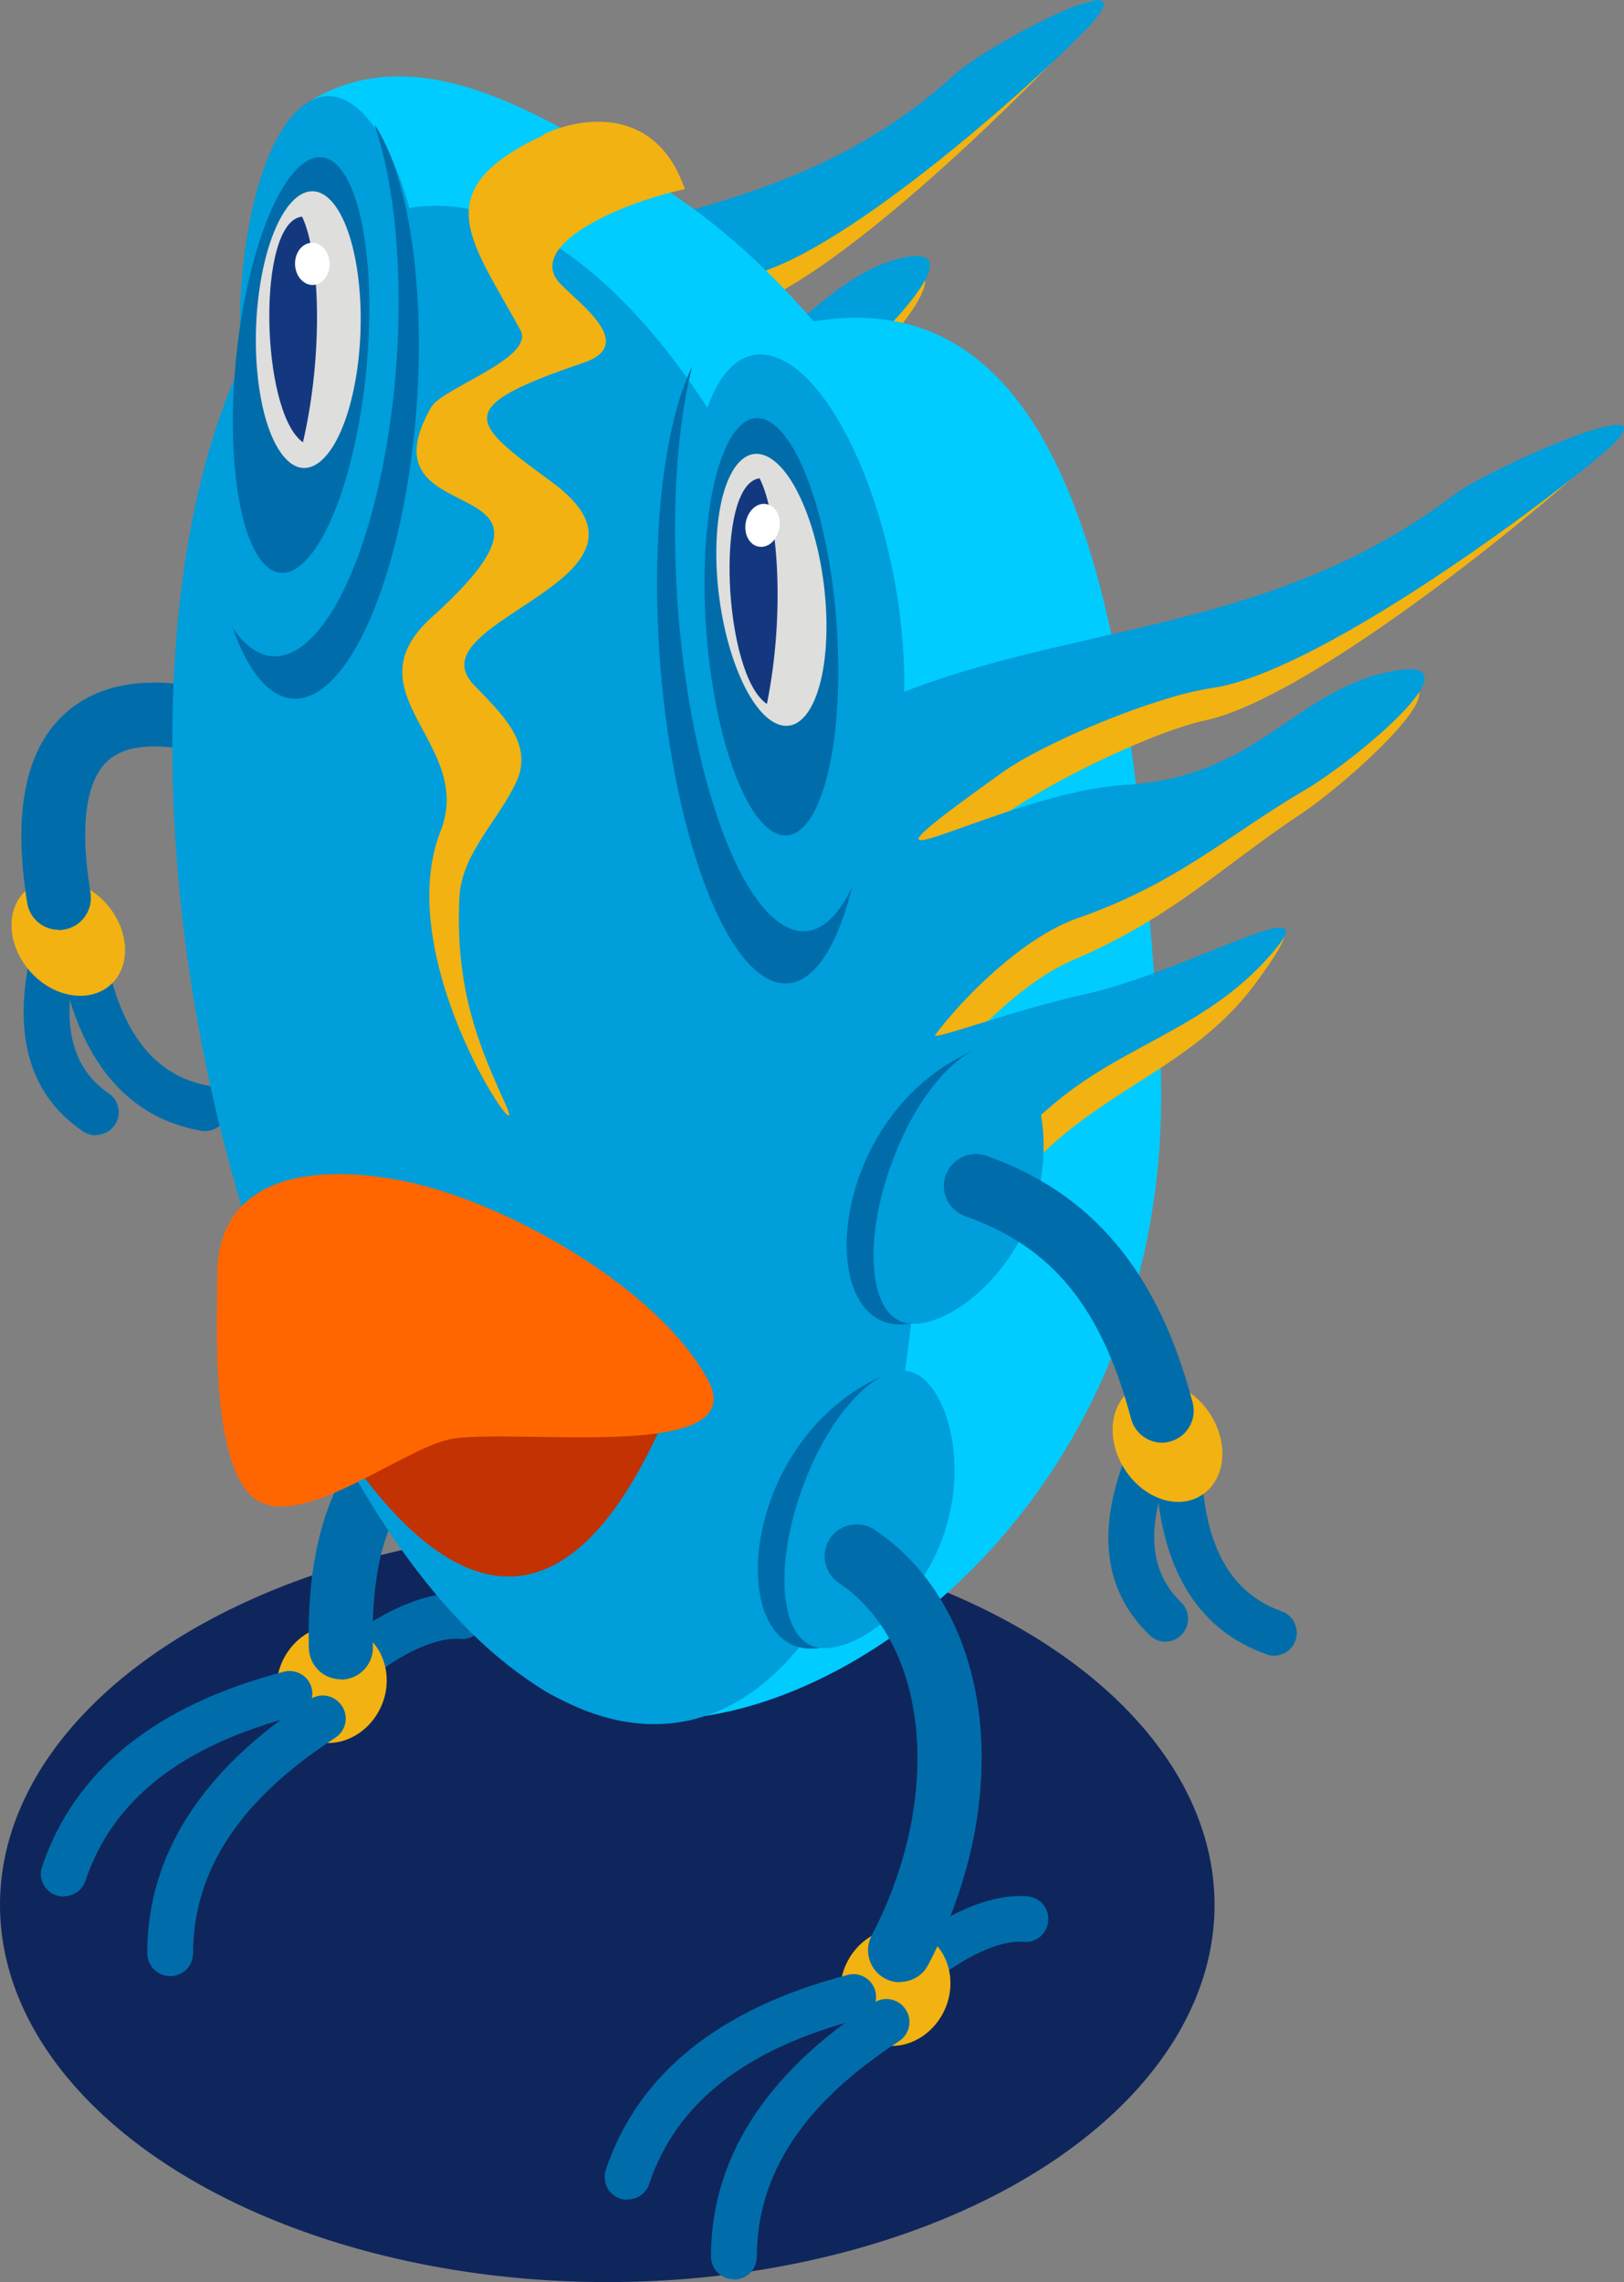
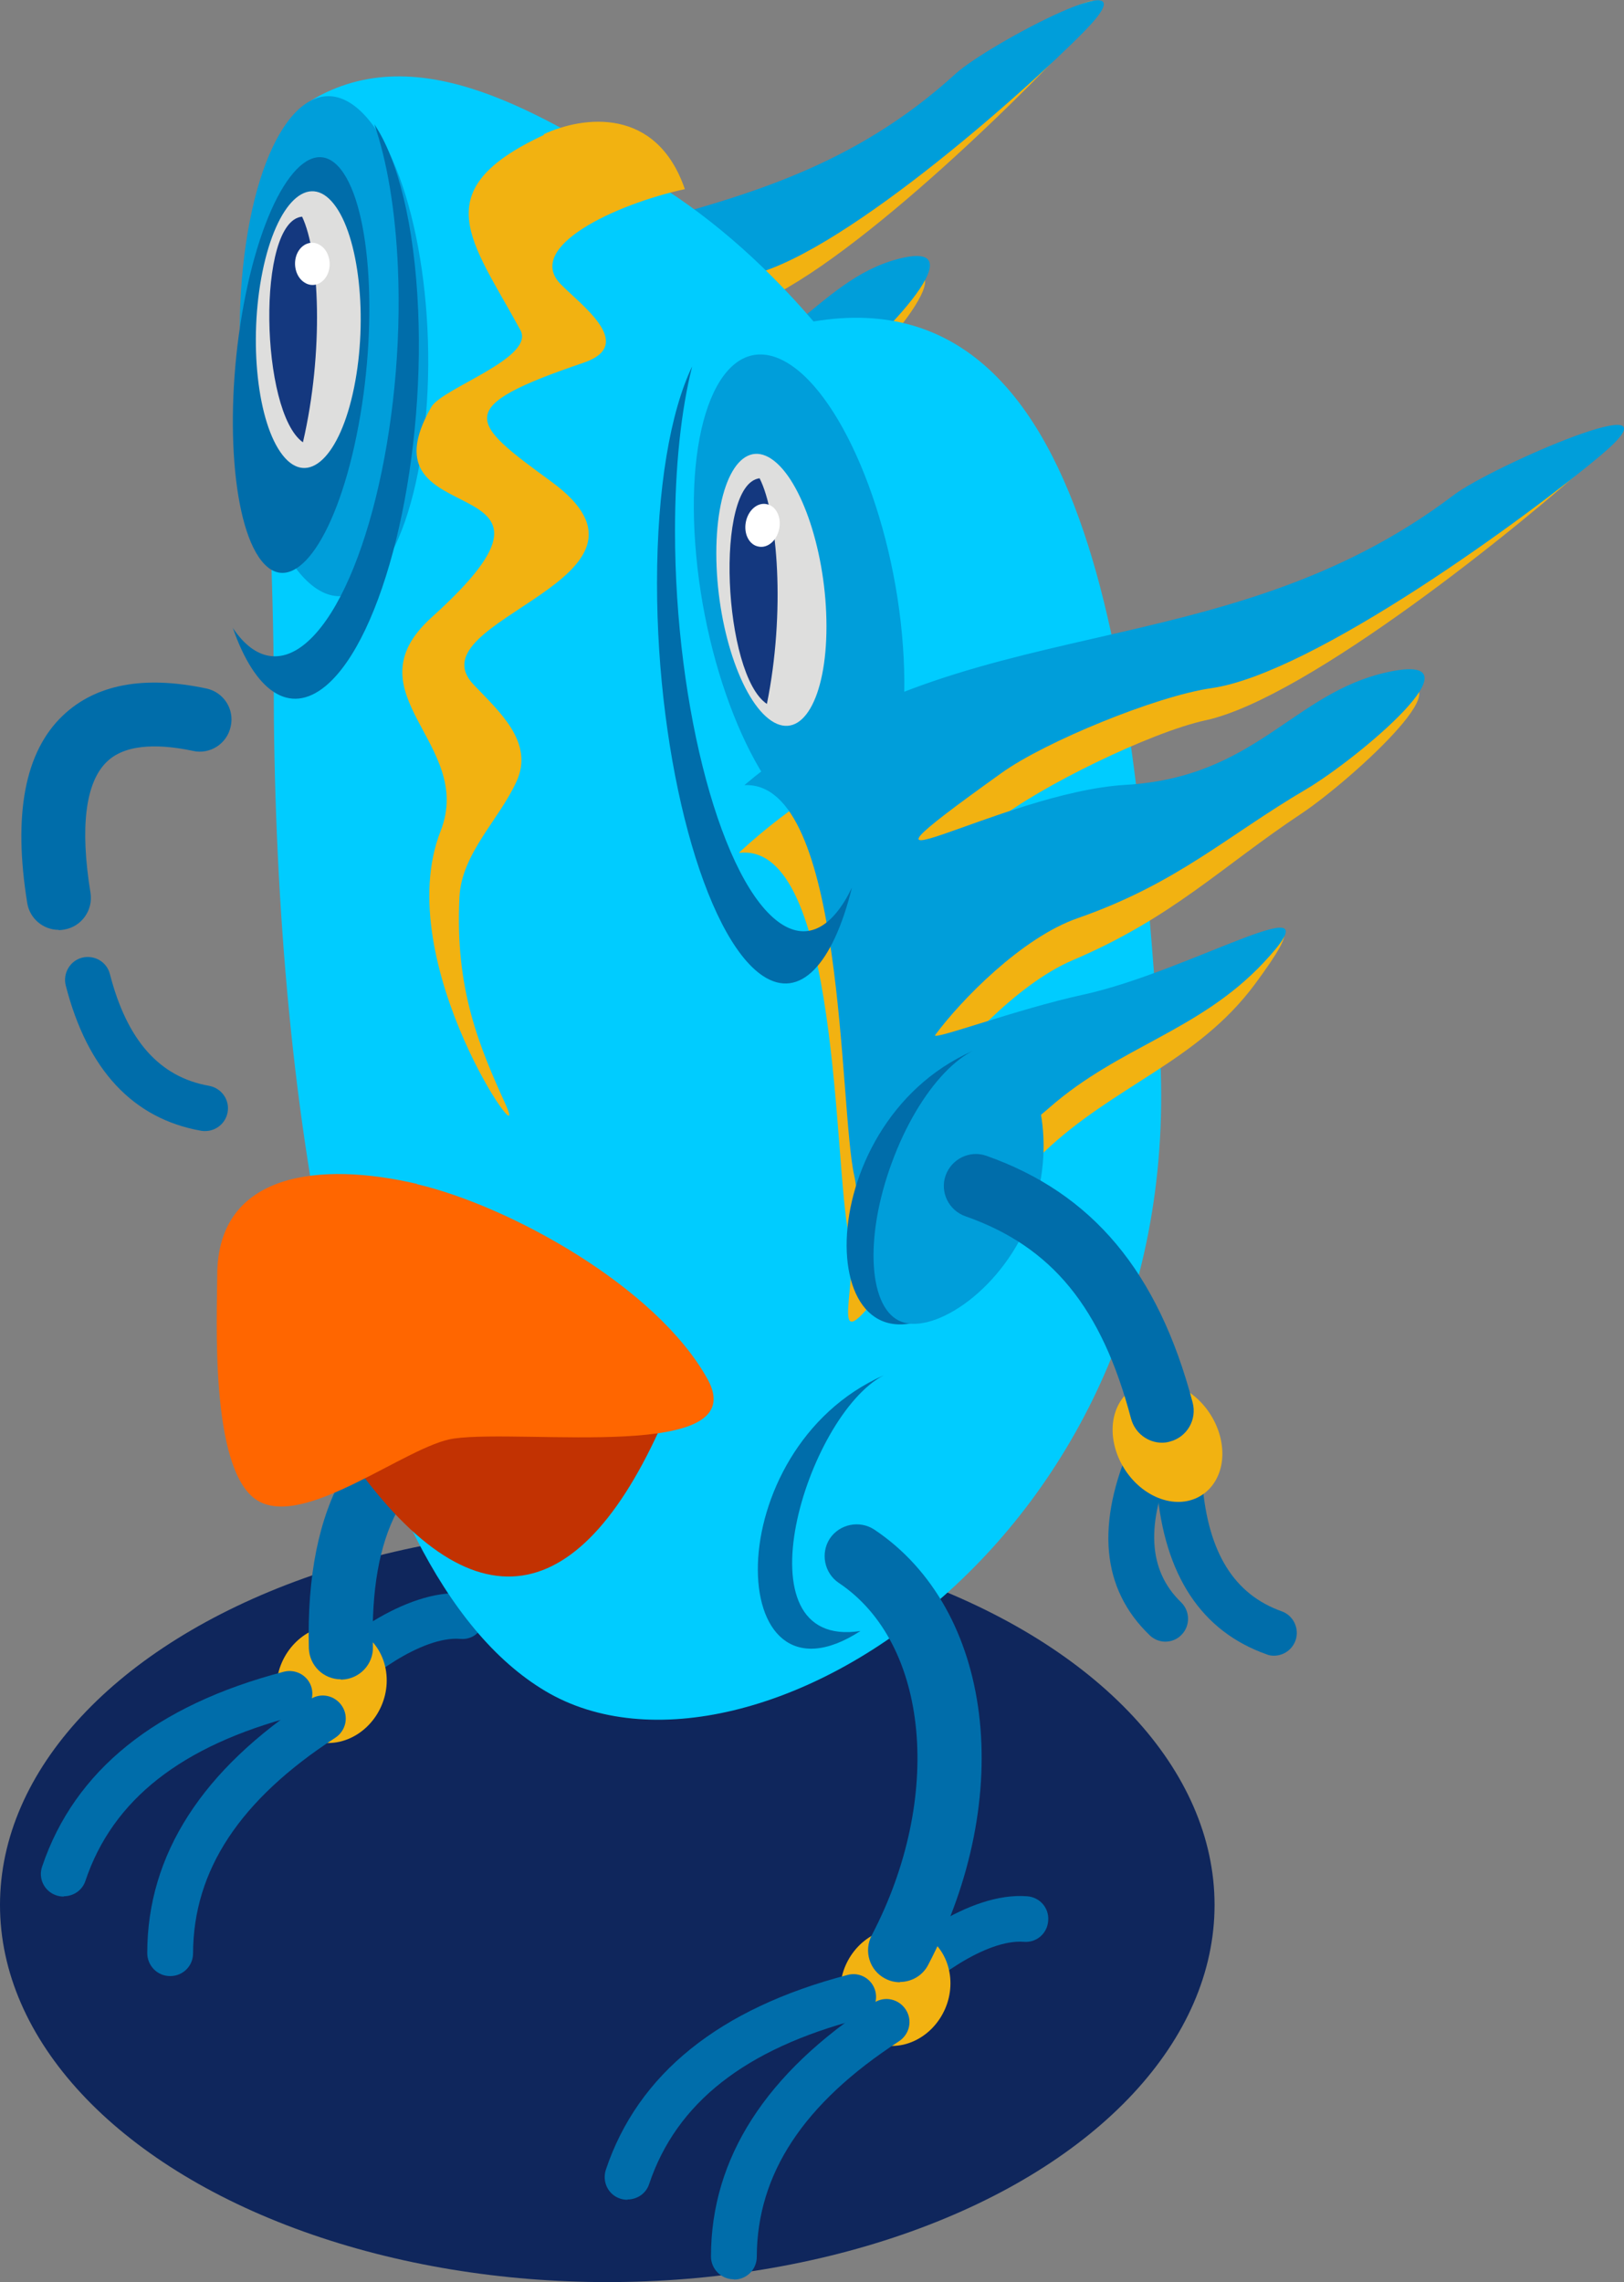
<svg xmlns="http://www.w3.org/2000/svg" viewBox="0 0 57.79 81.21">
  <rect x="0" y="0" width="57.79" height="81.21" fill="#808080" stroke="none" />
  <defs>
    <style>.d,.e,.f,.g,.h,.i,.j,.k,.l{fill-rule:evenodd;}.d,.m{fill:#006daa;}.e{fill:#fff;}.f{fill:#dededd;}.g{fill:#0cf;}.h{fill:#14387f;}.i{fill:#f2b211;}.n{fill:#0f265c;}.j{fill:#009eda;}.k{fill:#f60;}.l{fill:#c23202;}</style>
  </defs>
  <g id="a" />
  <g id="b">
    <g id="c">
      <g>
        <ellipse class="n" cx="21.61" cy="67.79" rx="21.61" ry="13.42" />
-         <path class="m" d="M3.41,40.4c-.16,0-.32-.05-.46-.14-1.97-1.34-2.56-3.59-1.77-6.69,.11-.44,.56-.7,.99-.59,.44,.11,.7,.55,.59,.99-.61,2.4-.25,4.01,1.11,4.94,.37,.25,.47,.76,.21,1.13-.16,.23-.41,.35-.67,.35Z" />
        <path class="m" d="M7.3,40.25s-.09,0-.14-.01c-2.43-.43-4.05-2.17-4.82-5.17-.11-.43,.15-.88,.58-.99,.44-.11,.88,.15,.99,.58,.61,2.37,1.77,3.67,3.53,3.98,.44,.08,.74,.5,.66,.94-.07,.39-.41,.67-.8,.67Z" />
-         <path class="i" d="M2.43,31.34c1.12,.25,2.02,1.35,2.02,2.47s-.91,1.82-2.02,1.58c-1.12-.24-2.02-1.35-2.02-2.47s.91-1.82,2.02-1.58Z" />
        <path class="m" d="M2.09,33.09c-.55,0-1.03-.4-1.12-.95-.51-3.15-.09-5.39,1.27-6.68,1.17-1.11,2.88-1.43,5.1-.96,.62,.13,1.01,.74,.87,1.35-.13,.62-.74,1.01-1.35,.87-.99-.21-2.32-.32-3.05,.38-.77,.73-.97,2.34-.59,4.67,.1,.62-.32,1.21-.94,1.31-.06,.01-.12,.02-.19,.02Z" />
        <path class="m" d="M11.5,61.03c-.19,0-.38-.06-.53-.2-.34-.29-.38-.81-.09-1.15,1.06-1.23,3.53-3.13,5.61-2.98,.45,.03,.79,.42,.75,.87-.03,.45-.4,.8-.87,.75-1.35-.1-3.37,1.37-4.27,2.41-.16,.19-.39,.28-.62,.28Z" />
        <path class="i" d="M11.51,57.89c-1.07,.25-1.81,1.36-1.65,2.49,.16,1.13,1.15,1.84,2.23,1.6,1.07-.25,1.81-1.36,1.65-2.49-.16-1.13-1.15-1.85-2.23-1.6Z" />
        <path class="m" d="M12.13,59.76c-.62,0-1.12-.49-1.14-1.11-.13-5.11,1.67-8.28,5.36-9.43,.6-.19,1.24,.15,1.43,.75,.19,.6-.15,1.24-.75,1.43-2.64,.82-3.87,3.18-3.76,7.2,.02,.63-.48,1.15-1.11,1.17h-.03Z" />
        <path class="m" d="M2.27,67.49c-.09,0-.17-.01-.26-.04-.43-.14-.66-.6-.51-1.03,1.15-3.41,4.04-5.74,8.6-6.93,.44-.11,.88,.15,.99,.58,.11,.43-.15,.88-.58,.99-4.05,1.06-6.5,2.98-7.47,5.87-.11,.34-.43,.55-.77,.55Z" />
        <path class="m" d="M6.05,70.32h0c-.45,0-.81-.37-.81-.82,0-3.5,1.96-6.54,5.8-9.03,.38-.25,.88-.14,1.13,.24,.25,.38,.14,.88-.24,1.13-3.4,2.21-5.05,4.72-5.06,7.67,0,.45-.36,.81-.81,.81Z" />
        <path class="i" d="M11.87,15.93c6.59-7.31,14.72-5.54,21.97-12.83,1.15-1.15,7.32-4.97,4.57-1.92-2.23,2.47-8.93,8.99-12.09,9.82-1.7,.44-5.15,2.47-6.49,3.75-6.07,5.79-.03,.73,3.83,.1,4.05-.66,5.18-3.9,8.11-4.95,3.13-1.12-.95,3.34-2.51,4.59-2.46,1.97-3.98,3.88-7.08,5.45-1.74,.89-3.63,3.4-4.42,4.76-.15,.25,2.56-1.21,4.57-1.92,3.36-1.19,8.06-5.1,5.6-1.71-2,2.75-4.46,3.54-6.64,6.01-1.83,2.09-3.78,3.3-5.31,5.59-1.38,2.08-.4-.72-.74-2.49-.48-2.47-.27-14.69-3.39-14.26Z" />
        <path class="j" d="M12.04,13.43c6.59-6.71,14.72-4.19,21.97-10.81,1.15-1.05,7.32-4.3,4.57-1.5-2.23,2.27-8.93,8.18-12.09,8.71-1.7,.29-5.15,2-6.49,3.15-6.07,5.23-.04,.73,3.83,.45,4.05-.29,5.18-3.43,8.11-4.21,3.13-.83-.95,3.25-2.51,4.36-2.46,1.74-3.98,3.51-7.08,4.81-1.74,.73-3.63,3.07-4.42,4.36-.15,.24,2.56-.98,4.57-1.5,3.36-.88,8.06-4.36,5.6-1.2-2,2.57-4.46,3.13-6.64,5.41-1.83,1.92-3.78,2.95-5.31,5.11-1.38,1.95-.4-.76-.74-2.55-.47-2.52-.27-14.72-3.39-14.57Z" />
        <path class="g" d="M23.01,6.33c-3.66-2.18-8.07-5.08-11.95-2.75-2.4,3.25-1.32,13.57-1.32,20.7,0,14.26,2.34,31.54,9.67,35.9,7.33,4.36,23.18-5.63,21.83-23.26-.84-11.03-1.8-27.24-12.29-25.48-1.89-2.21-3.91-3.91-5.93-5.11Z" />
        <path class="i" d="M26.31,30.33c7.57-6.98,16.91-5.29,25.24-12.24,1.32-1.1,8.41-4.74,5.25-1.83-2.56,2.36-10.26,8.58-13.89,9.37-1.95,.42-5.92,2.36-7.45,3.58-6.97,5.53-.04,.7,4.4,.09,4.66-.63,5.95-3.72,9.32-4.72,3.6-1.07-1.09,3.19-2.88,4.38-2.83,1.88-4.58,3.7-8.13,5.21-2,.85-4.17,3.25-5.08,4.54-.17,.24,2.94-1.16,5.25-1.83,3.87-1.13,9.79-6.54,6.31-1.85-2.05,2.76-5,3.59-7.49,5.96-2.1,1.99-4.34,3.15-6.1,5.34-1.59,1.98-.46-.69-.85-2.37-.55-2.36-.31-14.02-3.9-13.61Z" />
-         <path class="j" d="M19.4,8.51c-7.33-4.36-13.27,3.68-13.27,17.94s5.94,29.37,13.27,33.72c7.33,4.36,13.27-3.68,13.27-17.94S26.73,12.87,19.4,8.51Z" />
        <path class="j" d="M26.5,27.93c7.57-6.4,16.91-4,25.24-10.32,1.32-1,8.41-4.1,5.25-1.43-2.56,2.16-10.26,7.8-13.89,8.31-1.95,.28-5.92,1.91-7.45,3.01-6.97,4.99-.04,.69,4.4,.43,4.66-.27,5.95-3.27,9.32-4.01,3.6-.79-1.09,3.1-2.88,4.16-2.83,1.66-4.58,3.35-8.13,4.59-2,.69-4.17,2.93-5.08,4.16-.17,.23,2.94-.93,5.25-1.43,3.87-.84,9.26-4.16,6.44-1.15-2.3,2.45-5.13,2.98-7.62,5.16-2.1,1.83-4.34,2.82-6.1,4.87-1.59,1.86-.46-.72-.85-2.44-.55-2.4-.31-14.05-3.9-13.9Z" />
        <path class="j" d="M27.83,12.81c2.04,1,3.97,5.56,4.3,10.17,.34,4.61-1.05,7.54-3.09,6.54-2.04-1-3.97-5.56-4.3-10.17-.34-4.61,1.05-7.54,3.09-6.54Z" />
-         <path class="d" d="M27.45,15.05c1.32,.87,2.38,4.82,2.38,8.83s-1.07,6.55-2.38,5.68c-1.32-.87-2.38-4.82-2.38-8.83s1.07-6.55,2.38-5.68Z" />
        <path class="f" d="M27.45,16.33c1.08,.72,1.96,3.38,1.96,5.96s-.88,4.08-1.96,3.36c-1.08-.72-1.96-3.38-1.96-5.96s.88-4.08,1.96-3.36Z" />
        <path class="h" d="M27.03,17.02c.65,1.28,.92,4.78,.26,8.03-1.55-1.03-1.88-7.82-.26-8.03Z" />
        <path class="e" d="M27.28,17.94c-.33-.07-.66,.22-.74,.64-.08,.42,.12,.81,.45,.87,.33,.07,.66-.22,.74-.64,.08-.42-.12-.81-.45-.87Z" />
        <path class="d" d="M30.31,31.61c-.67,2.69-1.84,3.99-3.16,3.12-2.08-1.38-3.77-7.63-3.77-13.97,0-3.39,.48-6.12,1.25-7.72-.39,1.55-.61,3.55-.61,5.86,0,6.34,1.69,12.59,3.77,13.97,.97,.64,1.85,.11,2.52-1.27Z" />
        <path class="j" d="M12.93,4.05c1.76,1.81,2.72,6.98,2.14,11.54-.58,4.57-2.47,6.81-4.23,5-1.76-1.81-2.72-6.98-2.14-11.54,.58-4.57,2.47-6.81,4.23-5Z" />
        <path class="d" d="M12.13,6.03c1.09,1.38,1.34,5.62,.56,9.46-.78,3.84-2.3,5.84-3.39,4.46-1.09-1.38-1.34-5.62-.56-9.46,.78-3.84,2.3-5.84,3.39-4.46Z" />
        <path class="f" d="M11.88,7.26c.9,1.14,1.22,4.06,.72,6.53-.5,2.47-1.64,3.55-2.54,2.41-.9-1.14-1.22-4.06-.72-6.53,.5-2.47,1.64-3.55,2.54-2.41Z" />
        <path class="d" d="M8.28,22.33c.78,2.26,2.01,3.16,3.31,2.08,2.05-1.71,3.53-7.69,3.29-13.37-.13-3.04-.72-5.37-1.56-6.62,.45,1.3,.75,3.04,.84,5.11,.24,5.68-1.24,11.66-3.29,13.37-.95,.79-1.87,.52-2.59-.56Z" />
        <path class="i" d="M19.36,4.8c-4.26,1.98-2.58,3.75-.84,6.95,.53,.99-2.78,2.06-3.17,2.73-2.7,4.69,6.16,1.94,.02,7.48-3.02,2.72,1.54,4.49,.31,7.61-1.84,4.68,3.28,11.87,2.32,9.75-.93-2.05-1.82-4.1-1.65-7.41,.08-1.54,1.41-2.74,2.03-4.1,.64-1.4-.62-2.49-1.53-3.45-2.19-2.32,7.53-3.74,2.77-7.22-2.93-2.14-3.54-2.64,1.14-4.23,1.9-.64-.08-2.05-.81-2.8-1.29-1.32,1.94-2.84,4.42-3.38-1.01-2.94-3.61-2.61-5.03-1.95Z" />
        <path class="h" d="M10.75,7.71c.62,1.3,.78,4.8,.03,8.03-1.52-1.07-1.66-7.87-.03-8.03Z" />
        <path class="e" d="M11.4,8.73c-.3-.2-.67-.06-.83,.3-.16,.37-.04,.83,.26,1.02,.3,.2,.67,.06,.83-.3,.16-.37,.04-.83-.26-1.02Z" />
        <path class="m" d="M31.56,71.81c-.19,0-.38-.06-.53-.2-.34-.29-.38-.81-.09-1.15,1.06-1.23,3.53-3.14,5.61-2.98,.45,.03,.79,.42,.75,.87-.03,.45-.41,.79-.87,.75-1.34-.1-3.37,1.37-4.27,2.41-.16,.19-.39,.28-.62,.28Z" />
        <path class="i" d="M31.57,68.67c-1.07,.25-1.81,1.36-1.65,2.49,.16,1.13,1.15,1.84,2.23,1.6,1.07-.25,1.81-1.36,1.65-2.49-.16-1.13-1.15-1.85-2.23-1.6Z" />
        <path class="m" d="M22.33,78.28c-.09,0-.17-.01-.26-.04-.43-.14-.65-.6-.51-1.03,1.14-3.41,4.04-5.74,8.6-6.93,.44-.12,.88,.15,.99,.58,.11,.43-.15,.88-.58,.99-4.05,1.06-6.5,2.98-7.47,5.87-.11,.34-.43,.55-.77,.55Z" />
        <path class="m" d="M26.11,81.11h0c-.45,0-.81-.37-.81-.81,0-3.5,1.96-6.54,5.8-9.03,.38-.25,.88-.14,1.13,.24,.25,.38,.14,.88-.24,1.13-3.4,2.21-5.05,4.72-5.06,7.67,0,.45-.36,.81-.81,.81Z" />
        <path class="d" d="M30.62,58.04c-4.87,3.16-5.14-6.46,.83-9.1-2.75,1.42-5.3,9.79-.83,9.1Z" />
-         <path class="j" d="M32.48,48.84c1.18,.43,2.04,3.2,1.06,5.89-.98,2.69-3.44,4.28-4.62,3.85-1.18-.43-1.35-2.96-.36-5.65,.98-2.69,2.74-4.52,3.92-4.09Z" />
        <path class="m" d="M32.03,70.54c-.18,0-.36-.04-.53-.13-.56-.29-.77-.98-.48-1.54,2.56-4.89,2.05-10.39-1.17-12.54-.52-.35-.66-1.06-.32-1.58,.35-.52,1.06-.66,1.58-.32,4.24,2.83,5.06,9.49,1.92,15.49-.2,.39-.6,.61-1.01,.61Z" />
        <path class="d" d="M33.78,46.5c-4.87,3.16-5.14-6.46,.83-9.1-2.75,1.42-5.3,9.79-.83,9.1Z" />
        <path class="j" d="M35.65,37.3c1.18,.43,2.04,3.2,1.06,5.89-.98,2.69-3.44,4.28-4.62,3.85-1.18-.43-1.35-2.96-.36-5.65,.98-2.69,2.74-4.52,3.92-4.09Z" />
        <path class="m" d="M41.47,58.42c-.2,0-.41-.08-.56-.23-1.72-1.65-1.93-3.97-.63-6.89,.18-.41,.66-.6,1.07-.41,.41,.18,.6,.66,.41,1.07-1,2.26-.91,3.92,.27,5.06,.32,.31,.33,.83,.02,1.15-.16,.17-.37,.25-.59,.25Z" />
        <path class="m" d="M45.34,58.92c-.09,0-.18-.01-.27-.05-2.32-.82-3.63-2.81-3.9-5.9-.04-.45,.29-.84,.74-.88,.45-.04,.84,.29,.88,.74,.21,2.43,1.13,3.91,2.82,4.51,.42,.15,.64,.62,.49,1.04-.12,.33-.43,.54-.77,.54Z" />
        <path class="i" d="M41.88,49.31c1.06,.43,1.77,1.67,1.59,2.77-.19,1.1-1.2,1.65-2.26,1.22-1.06-.43-1.77-1.67-1.59-2.77,.19-1.1,1.2-1.65,2.26-1.22Z" />
        <path class="m" d="M41.35,51.34c-.5,0-.96-.34-1.1-.85-1.05-3.97-2.82-6.13-5.9-7.21-.59-.21-.91-.86-.7-1.45,.21-.59,.86-.91,1.45-.7,3.77,1.33,6.11,4.12,7.34,8.78,.16,.61-.2,1.23-.81,1.39-.1,.03-.2,.04-.29,.04Z" />
        <path class="l" d="M11.96,51.15c4.45,6.81,8.42,6.47,11.49-.24,3.51-3.01-6.08-5.68-8.54-4.69-1.68,.68-4.67,3.07-2.95,4.93Z" />
        <path class="k" d="M14.84,42.13c-3.42-.8-7.11-.44-7.11,3.26,0,1.41-.28,6.86,1.39,7.98,1.67,1.11,5.38-1.96,7.04-2.18,2.54-.35,10.65,.85,9.02-2.11-1.83-3.31-7.09-6.18-10.34-6.94Z" />
      </g>
    </g>
  </g>
</svg>